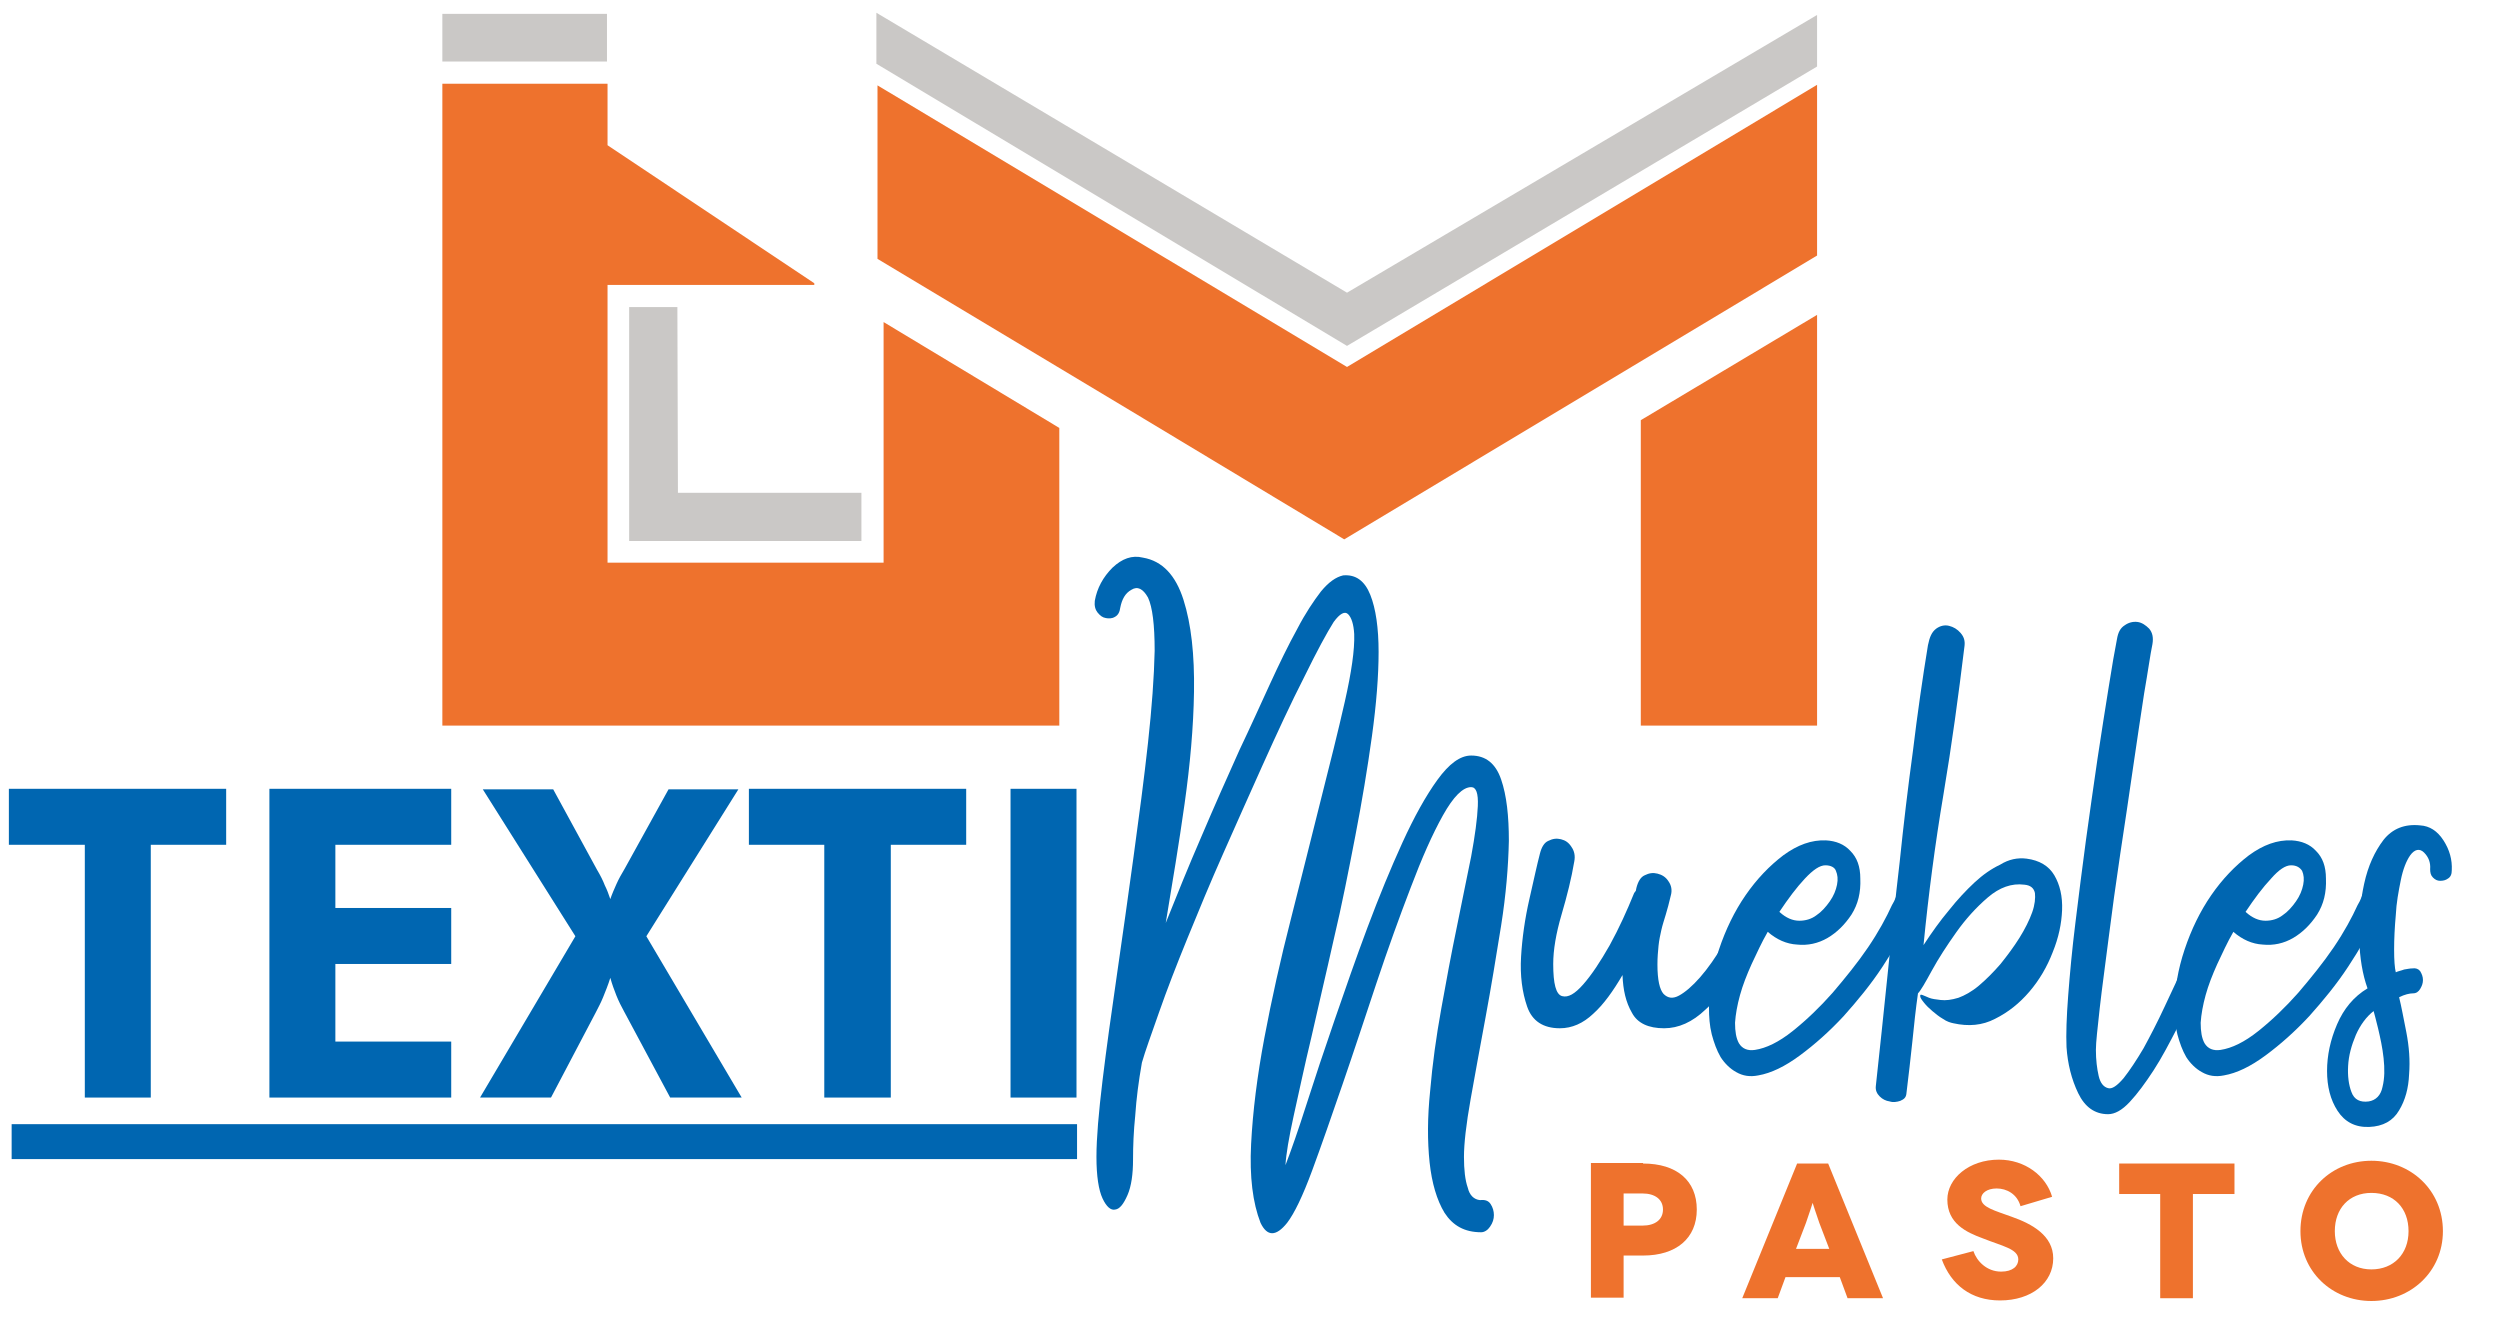
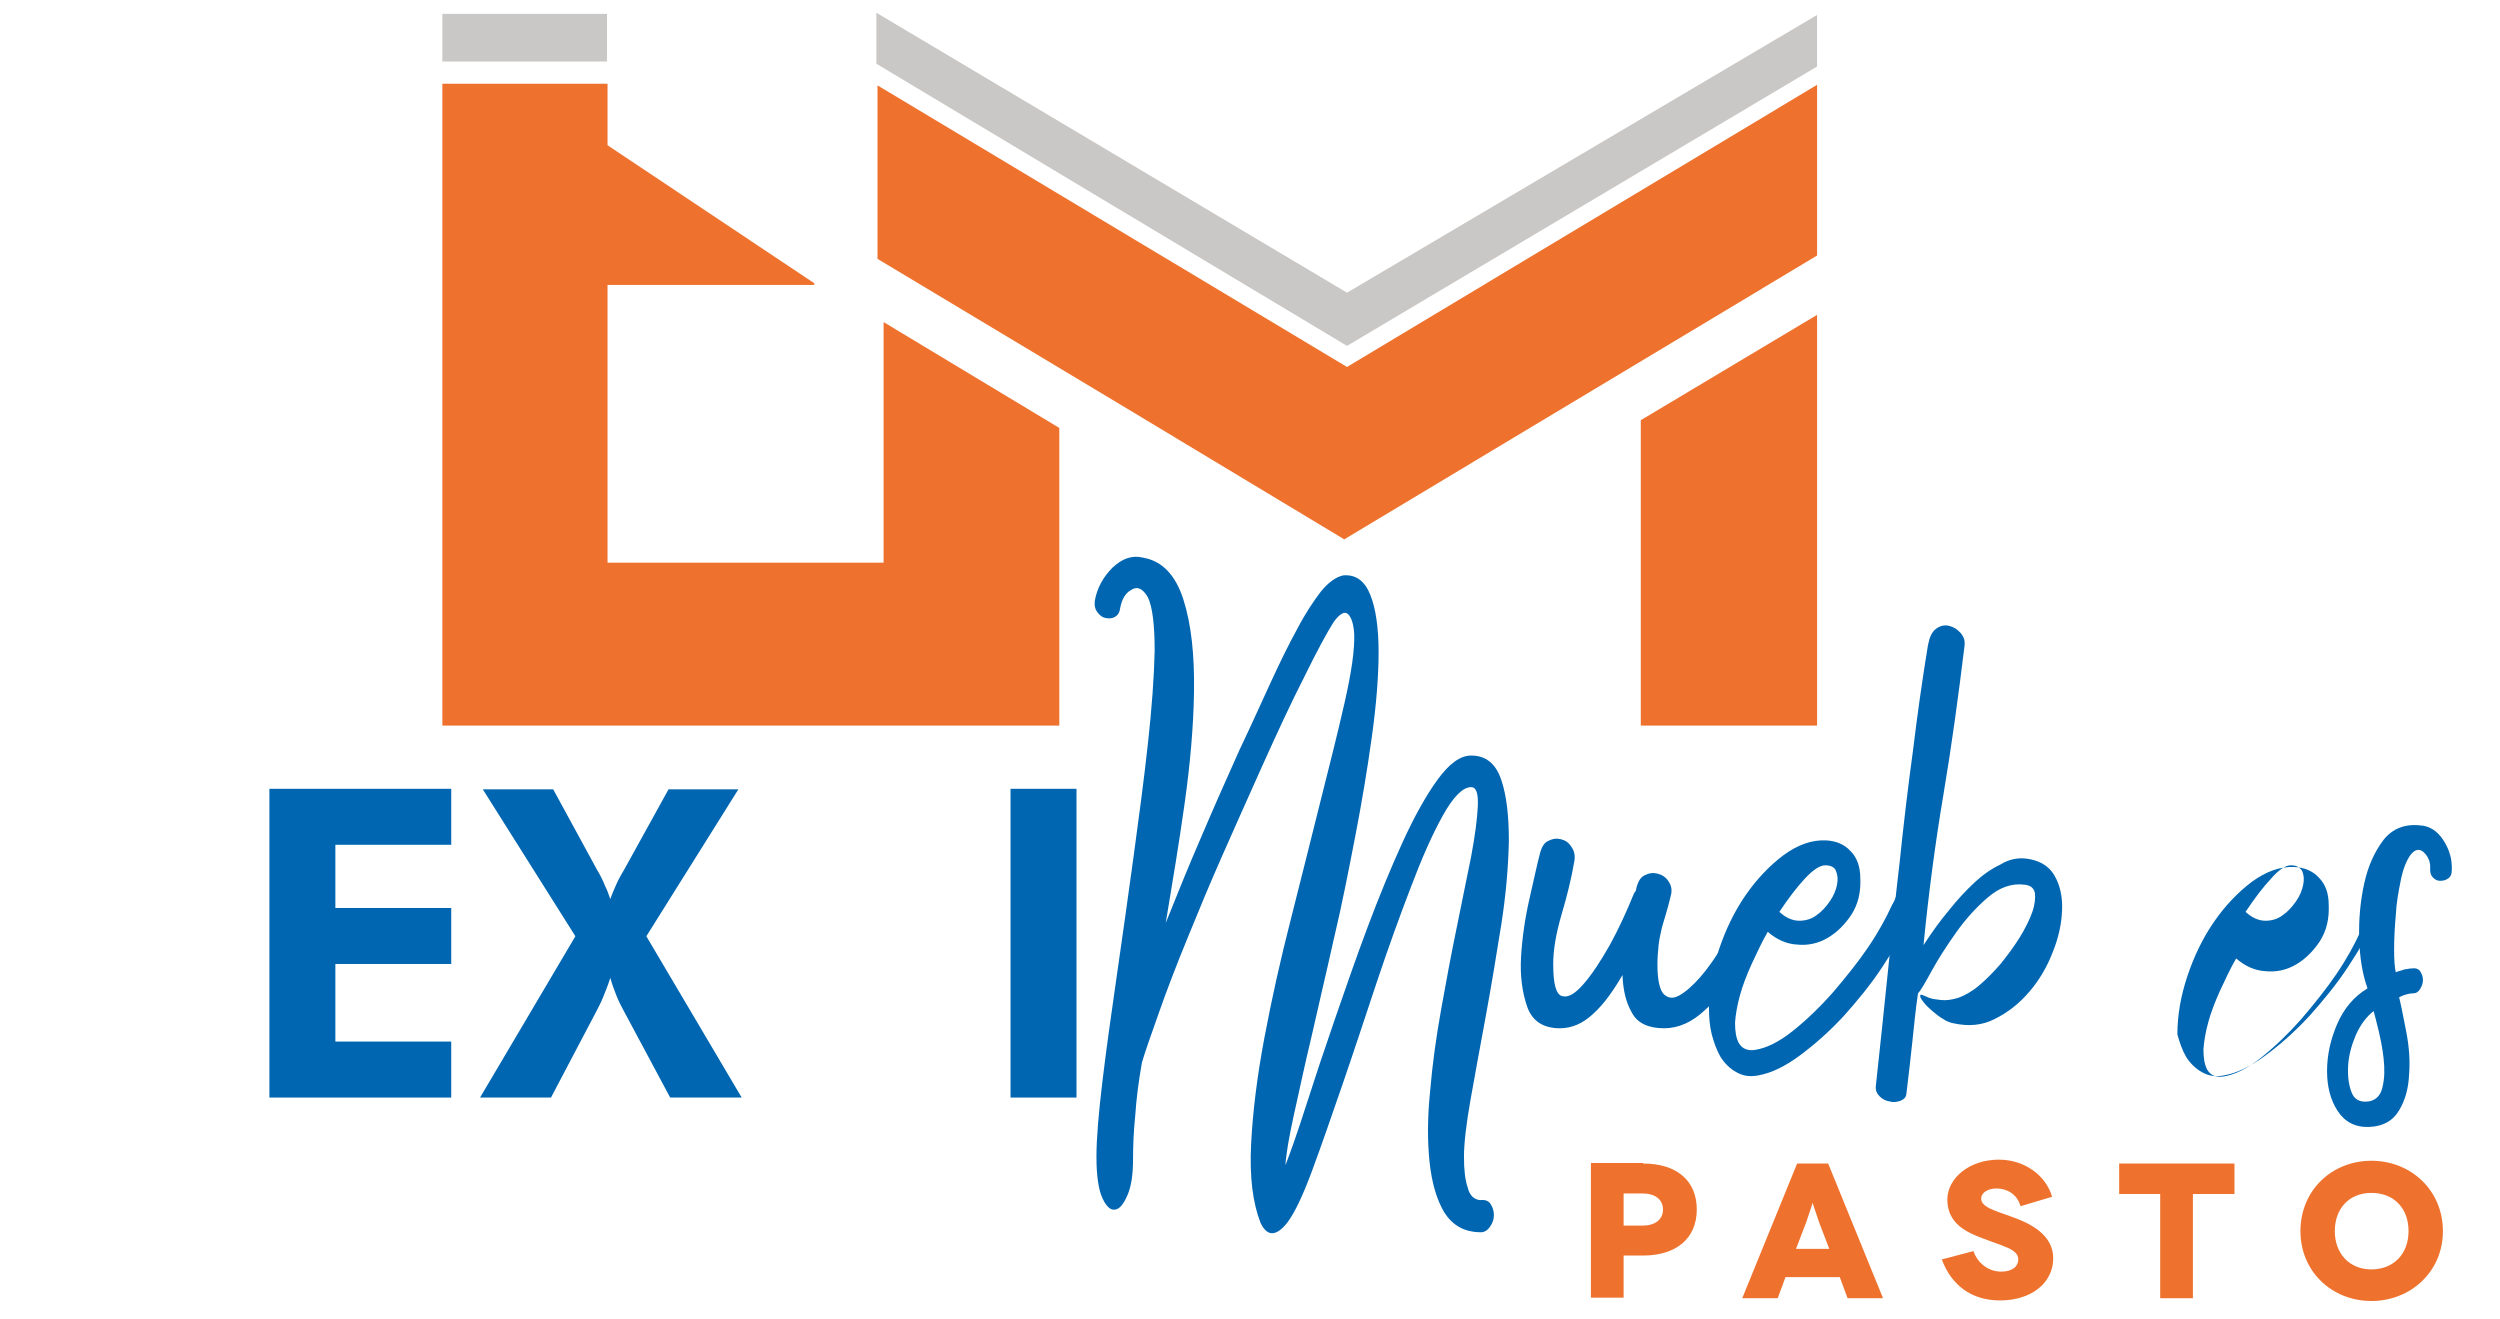
<svg xmlns="http://www.w3.org/2000/svg" version="1.2" baseProfile="tiny" id="Capa_1" x="0px" y="0px" viewBox="0 0 451 238" overflow="visible" xml:space="preserve">
-   <rect x="2.1" y="202.8" fill-rule="evenodd" fill="#0066B1" width="192.2" height="6.3" />
  <rect x="79.8" y="2.5" fill-rule="evenodd" fill="#CAC8C6" width="29.7" height="8.6" />
  <polygon fill-rule="evenodd" fill="#CAC8C6" points="327.8,12 327.8,2.7 243,52.8 158.1,2.3 158.1,11.5 243,62.4 " />
-   <polygon fill-rule="evenodd" fill="#0066B1" points="27.2,152.4 27.2,198 15.3,198 15.3,152.4 1.6,152.4 1.6,142.3 40.8,142.3   40.8,152.4 " />
  <polygon fill-rule="evenodd" fill="#0066B1" points="48.6,198 48.6,142.3 81.4,142.3 81.4,152.4 60.5,152.4 60.5,163.8 81.4,163.8   81.4,173.9 60.5,173.9 60.5,187.9 81.4,187.9 81.4,198 " />
  <path fill-rule="evenodd" fill="#0066B1" d="M107.7,156.9c0.6,1,1.1,2,1.4,2.8c0.4,0.8,0.7,1.6,1,2.5c0.3-0.9,0.7-1.8,1.1-2.7  c0.4-0.9,0.9-1.8,1.5-2.8l7.9-14.3h12.6l-16.6,26.5l17.2,29.1h-12.9l-8.3-15.5c-0.5-0.9-1-1.9-1.4-2.9c-0.4-1-0.8-2.1-1.1-3.2  c-0.4,1.3-0.9,2.5-1.3,3.5c-0.4,1-0.9,1.9-1.3,2.7L99.4,198H86.6l17.2-29.1l-16.7-26.5h12.7L107.7,156.9z" />
-   <polygon fill-rule="evenodd" fill="#0066B1" points="160.7,152.4 160.7,198 148.7,198 148.7,152.4 135.1,152.4 135.1,142.3   174.3,142.3 174.3,152.4 " />
  <rect x="182.3" y="142.3" fill-rule="evenodd" fill="#0066B1" width="11.9" height="55.7" />
  <polygon fill-rule="evenodd" fill="#EE722D" points="191.1,77.2 159.4,58.1 159.4,101.5 109.6,101.5 109.6,51.4 146.9,51.4   146.9,51.1 109.6,26.2 109.6,15.1 79.8,15.1 79.8,101.5 79.8,107 79.8,130.9 164.2,130.9 164.2,130.9 191.1,130.9 " />
  <polygon fill-rule="evenodd" fill="#EE722D" points="327.8,46.1 327.8,15.3 243,66.2 158.3,15.4 158.3,46.7 203.8,74 242.5,97.3 " />
  <polygon fill-rule="evenodd" fill="#EE722D" points="296,75.8 296,130.9 327.8,130.9 327.8,56.8 " />
-   <polygon fill-rule="evenodd" fill="#CAC8C6" points="122.3,88.9 122.2,55.4 113.5,55.4 113.5,97.6 113.9,97.6 122.3,97.6   155.4,97.6 155.4,88.9 " />
  <path fill-rule="evenodd" fill="#0066B1" d="M267,216.5c0.9-0.1,1.5,0.1,1.9,0.7c0.4,0.6,0.6,1.3,0.6,2c0,0.7-0.2,1.4-0.7,2.1  c-0.4,0.6-1,1-1.6,1c-3,0-5.1-1.2-6.6-3.5c-1.4-2.3-2.3-5.4-2.7-9.1c-0.4-3.8-0.4-8.1,0.1-12.9c0.4-4.8,1.1-9.8,2-14.8  c0.9-5,1.8-9.9,2.8-14.7c1-4.8,1.8-9,2.6-12.8c0.7-3.8,1.1-6.8,1.2-9.1c0.1-2.3-0.3-3.4-1.2-3.4c-1.5,0-3.2,1.7-5.1,5.1  c-1.9,3.4-3.8,7.7-5.8,13c-2,5.2-4.1,11-6.2,17.3c-2.1,6.3-4.1,12.4-6.1,18.2c-2,5.8-3.8,11-5.5,15.6c-1.7,4.6-3.2,7.7-4.5,9.4  c-2,2.5-3.6,2.5-4.8,0c-1.4-3.6-2-8.3-1.7-14.2c0.3-5.9,1.1-12.3,2.4-19.2c1.3-6.9,2.9-14.1,4.8-21.5c1.9-7.4,3.6-14.4,5.3-21.1  c1.7-6.7,3.2-12.7,4.4-18c1.2-5.3,1.8-9.4,1.7-12.2c-0.1-1.8-0.5-3-1.1-3.6c-0.6-0.6-1.5-0.1-2.6,1.4c-1.2,1.9-3,5.2-5.3,9.9  c-2.4,4.7-4.9,10.1-7.6,16.1c-2.3,5.1-4.6,10.3-7,15.7c-2.4,5.4-4.5,10.5-6.5,15.4c-2,4.9-3.7,9.3-5.1,13.3c-1.4,4-2.5,7-3.1,9.1  c-0.6,3.4-1,6.5-1.2,9.5c-0.3,2.9-0.4,5.6-0.4,8c0,2.6-0.3,4.8-1,6.4c-0.7,1.6-1.4,2.5-2.2,2.6c-0.8,0.2-1.6-0.5-2.3-2  c-0.7-1.5-1.1-4-1.1-7.5c0-3.4,0.4-8,1.1-13.8c0.7-5.8,1.6-12.2,2.6-19.1c1-6.9,2-14,3-21.3c1-7.3,1.9-14.1,2.6-20.5  c0.7-6.4,1.1-11.9,1.2-16.6c0-4.7-0.4-7.9-1.2-9.6c-0.9-1.6-1.9-2.1-3-1.4c-1.1,0.6-1.7,1.7-2,3.2c-0.1,0.8-0.4,1.4-1,1.7  c-0.5,0.3-1.1,0.3-1.6,0.2c-0.6-0.1-1-0.4-1.5-1c-0.4-0.5-0.6-1.2-0.5-2.1c0.4-2.3,1.5-4.3,3.2-6c1.7-1.6,3.5-2.3,5.5-1.8  c3.5,0.6,5.9,3.2,7.3,7.6c1.4,4.4,2,9.9,1.9,16.6c-0.1,6.4-0.7,13.1-1.7,20.2c-1,7.1-2.2,14.3-3.4,21.5c2-5,4.1-10.2,6.4-15.5  c2.3-5.4,4.6-10.6,6.9-15.7c2-4.2,3.8-8.2,5.5-11.9c1.7-3.7,3.3-7,4.9-9.9c1.5-2.9,3-5.1,4.3-6.8c1.4-1.7,2.7-2.6,4-2.9  c2.3-0.2,3.9,1,4.9,3.5c1,2.5,1.5,6,1.5,10.3c0,4.3-0.4,9.4-1.2,15.2c-0.8,5.8-1.8,11.8-3,18c-1.2,6.2-2.4,12.4-3.9,18.7  c-1.4,6.3-2.8,12.1-4,17.5c-1.3,5.4-2.3,10.2-3.2,14.2c-0.9,4.1-1.4,7.1-1.5,9c1-2.6,2.3-6.3,3.8-11c1.5-4.7,3.2-9.8,5.1-15.3  c1.9-5.5,3.8-11,5.9-16.6c2.1-5.6,4.2-10.7,6.3-15.3c2.1-4.6,4.2-8.4,6.3-11.3c2.1-2.9,4.1-4.4,6.1-4.4c2.6,0,4.4,1.4,5.4,4.3  c1,2.9,1.4,6.6,1.4,11.1c-0.1,4.6-0.5,9.6-1.4,15.3c-0.9,5.6-1.8,11.1-2.8,16.5c-1,5.4-1.9,10.3-2.7,14.8c-0.8,4.5-1.2,8-1.2,10.4  c0,2.3,0.2,4.2,0.7,5.6C265.1,215.6,265.9,216.4,267,216.5" />
  <path fill-rule="evenodd" fill="#0066B1" d="M315.8,160.7c0.4-0.8,0.8-1.3,1.3-1.5c0.5-0.2,1-0.2,1.5,0.1c0.4,0.2,0.8,0.6,0.9,1.2  c0.2,0.6,0.1,1.3-0.3,2.1c-0.7,1.7-1.4,3.5-2.1,5.2c-0.7,1.7-1.5,3.4-2.4,5c-2.2,3.9-4.5,7.1-7,9.3c-2.4,2.3-4.9,3.4-7.5,3.4  c-2.8,0-4.8-0.9-5.8-2.8c-1.1-1.9-1.6-4.1-1.7-6.8c-1.7,2.9-3.4,5.3-5.3,7c-1.8,1.7-3.8,2.6-6,2.6c-3,0-5-1.3-5.9-3.9  c-0.9-2.6-1.3-5.6-1.1-9c0.2-3.4,0.7-6.9,1.5-10.4c0.8-3.5,1.4-6.3,1.9-8.2c0.3-1.2,0.8-2,1.5-2.3c0.8-0.4,1.5-0.5,2.3-0.3  c0.8,0.2,1.4,0.6,1.9,1.4c0.5,0.7,0.7,1.6,0.5,2.6c-0.5,3-1.3,6.2-2.3,9.6c-1,3.4-1.5,6.4-1.5,8.9c0,3.6,0.5,5.5,1.6,5.8  c1.1,0.3,2.3-0.4,3.8-2.1c1.5-1.7,3.1-4.1,4.8-7.1c1.7-3.1,3.1-6.2,4.4-9.4l0.3-0.4l0.1-0.5c0.3-1.2,0.8-2,1.5-2.3  c0.8-0.4,1.5-0.5,2.3-0.3c0.8,0.2,1.5,0.6,2,1.4c0.5,0.7,0.7,1.6,0.4,2.6c-0.3,1.3-0.6,2.4-0.9,3.4c-0.3,1-0.6,1.9-0.8,2.8  c-0.2,0.9-0.4,1.8-0.5,2.8c-0.1,1-0.2,2.1-0.2,3.4c0,2.8,0.4,4.5,1.1,5.3c0.8,0.8,1.7,0.9,2.8,0.3c1.1-0.6,2.4-1.7,3.8-3.3  c1.4-1.6,2.8-3.6,4.1-5.8c1.1-1.7,1.9-3.4,2.6-4.9C314.3,164.2,315,162.5,315.8,160.7" />
  <path fill-rule="evenodd" fill="#0066B1" d="M342.5,160.8c0.4-0.8,0.8-1.4,1.3-1.6c0.5-0.2,1-0.2,1.5,0c0.4,0.2,0.7,0.6,0.9,1.2  c0.2,0.6,0.1,1.3-0.3,2.1c-0.2,0.5-0.4,0.9-0.6,1.4c-0.2,0.5-0.5,1-0.7,1.6c-1.2,2.8-2.9,5.7-5,8.9c-2.1,3.2-4.5,6.1-7,8.9  c-2.6,2.8-5.2,5.1-7.9,7.1c-2.7,2-5.2,3.2-7.5,3.6c-1.5,0.3-2.8,0.1-4-0.6c-1.1-0.6-2.1-1.6-2.8-2.7c-0.7-1.2-1.2-2.6-1.6-4.1  c-0.4-1.6-0.5-3.2-0.5-4.8c0-3.4,0.6-6.9,1.8-10.5c1.2-3.6,2.8-6.9,4.8-9.8c2-2.9,4.3-5.3,6.8-7.2c2.6-1.9,5.1-2.8,7.7-2.7  c1.8,0.1,3.3,0.7,4.4,1.9c1.2,1.2,1.8,2.8,1.8,5c0.1,2.5-0.4,4.6-1.6,6.5c-1.2,1.8-2.6,3.2-4.3,4.2c-1.7,1-3.6,1.4-5.5,1.2  c-1.9-0.1-3.7-0.9-5.3-2.3c-1.1,1.9-2,3.9-2.9,5.8c-0.9,2-1.6,3.8-2.1,5.6c-0.5,1.8-0.8,3.5-0.9,5c0,1.6,0.2,2.8,0.7,3.7  c0.6,1,1.6,1.4,2.9,1.2c2-0.3,4.3-1.4,6.8-3.4c2.5-2,4.9-4.3,7.2-6.9c2.3-2.7,4.5-5.4,6.4-8.2c1.9-2.8,3.3-5.4,4.3-7.6  c0.3-0.5,0.5-0.9,0.7-1.4C342.1,161.6,342.3,161.2,342.5,160.8 M329.3,156.1L329.3,156.1c-1,0-2.2,0.8-3.7,2.4c-1.5,1.6-3,3.6-4.6,6  c1.2,1.1,2.4,1.6,3.6,1.6c1.1,0,2.2-0.3,3.1-1c0.9-0.6,1.7-1.5,2.4-2.5c0.7-1,1.1-2,1.3-3c0.2-1,0.1-1.8-0.2-2.5  C331,156.5,330.3,156.1,329.3,156.1" />
  <path fill-rule="evenodd" fill="#0066B1" d="M365.6,154.9c2.3,0.3,4,1.3,5,3c1,1.7,1.5,3.8,1.4,6.3c-0.1,2.4-0.6,4.9-1.7,7.6  c-1,2.6-2.4,5-4.2,7.1c-1.8,2.1-3.8,3.7-6.2,4.9c-2.3,1.2-4.8,1.4-7.5,0.8c-0.5-0.1-1.2-0.3-1.9-0.8c-0.7-0.4-1.3-0.9-1.9-1.4  c-0.6-0.5-1.1-1-1.5-1.5c-0.4-0.5-0.7-0.9-0.7-1.2c0-0.3,0.1-0.3,0.4-0.2c0.3,0.1,0.7,0.3,1.2,0.5c0.5,0.2,1.2,0.3,2.1,0.4  c0.9,0.1,1.9,0,3.2-0.4c1.1-0.4,2.4-1.1,3.7-2.2c1.3-1.1,2.6-2.4,3.9-3.9c1.2-1.5,2.4-3.1,3.4-4.7c1-1.6,1.8-3.2,2.3-4.6  c0.5-1.4,0.6-2.6,0.5-3.5c-0.2-0.9-0.8-1.4-1.9-1.5c-2.3-0.3-4.5,0.5-6.6,2.3c-2.1,1.8-4,3.9-5.7,6.3c-1.7,2.4-3.2,4.7-4.4,6.9  c-1.2,2.2-2,3.6-2.5,4.1c-0.4,2.8-0.7,5.6-1,8.6c-0.3,3-0.7,6.2-1.1,9.6c-0.1,0.6-0.4,0.9-1.1,1.2c-0.6,0.2-1.3,0.3-1.9,0.1  c-0.7-0.1-1.3-0.4-1.8-0.9c-0.5-0.5-0.8-1.1-0.7-1.9c0.7-6.4,1.4-13.1,2.1-19.9c0.7-6.9,1.4-13.7,2.2-20.5  c0.7-6.8,1.5-13.5,2.4-20.1c0.8-6.6,1.7-12.9,2.7-19c0.3-1.5,0.7-2.4,1.5-3c0.7-0.5,1.5-0.7,2.3-0.5c0.8,0.2,1.5,0.6,2.1,1.3  c0.6,0.7,0.8,1.4,0.7,2.3c-1.1,9-2.3,17.9-3.8,26.8c-1.5,8.9-2.7,18-3.6,27.2c1.5-2.3,3-4.4,4.6-6.3c1.5-1.9,3.1-3.6,4.6-5  c1.5-1.4,3.1-2.5,4.6-3.2C362.4,155,364,154.7,365.6,154.9" />
-   <path fill-rule="evenodd" fill="#0066B1" d="M399.8,160.8c0.4-0.8,0.8-1.4,1.3-1.6c0.5-0.2,1-0.2,1.5,0c0.4,0.2,0.7,0.6,0.9,1.2  c0.2,0.6,0.1,1.3-0.3,2.1c-0.7,1.6-1.6,3.6-2.6,6c-1,2.5-2.2,5.1-3.5,8c-1.3,2.8-2.7,5.7-4.2,8.7c-1.5,2.9-2.9,5.6-4.4,7.9  c-1.5,2.3-2.9,4.2-4.3,5.7c-1.4,1.5-2.7,2.2-3.9,2.2c-2.4,0-4.2-1.3-5.4-3.8c-1.2-2.5-1.9-5.3-2.1-8.3c-0.1-2.3,0-5.4,0.3-9.3  c0.3-3.9,0.7-8.3,1.3-13.1c0.6-4.8,1.2-9.8,1.9-14.9c0.7-5.1,1.4-10,2.1-14.8c0.7-4.7,1.4-9,2-12.8c0.6-3.8,1.1-6.7,1.5-8.7  c0.2-1.2,0.6-2,1.4-2.5c0.7-0.5,1.5-0.7,2.3-0.6c0.8,0.1,1.5,0.6,2.1,1.2c0.6,0.7,0.8,1.6,0.6,2.8c-0.4,1.9-0.8,4.9-1.5,8.9  c-0.6,4-1.3,8.5-2,13.4c-0.7,5-1.5,10.1-2.3,15.5c-0.8,5.4-1.5,10.4-2.1,15.2c-0.6,4.8-1.2,9-1.6,12.6c-0.4,3.7-0.7,6.2-0.7,7.6  c0,1.8,0.2,3.4,0.5,4.7c0.3,1.3,0.9,2,1.7,2.2c0.7,0.2,1.6-0.4,2.8-1.8c1.1-1.4,2.3-3.2,3.6-5.4c1.2-2.2,2.5-4.7,3.8-7.5  c1.3-2.8,2.6-5.5,3.8-8.2c1.2-2.7,2.3-5.2,3.2-7.4C398.5,163.7,399.2,162,399.8,160.8" />
-   <path fill-rule="evenodd" fill="#0066B1" d="M426.5,160.8c0.3-0.8,0.8-1.4,1.3-1.6c0.5-0.2,1-0.2,1.5,0c0.4,0.2,0.8,0.6,0.9,1.2  c0.2,0.6,0.1,1.3-0.3,2.1c-0.2,0.5-0.4,0.9-0.6,1.4c-0.2,0.5-0.5,1-0.7,1.6c-1.2,2.8-2.9,5.7-5,8.9c-2.1,3.2-4.5,6.1-7,8.9  c-2.6,2.8-5.2,5.1-7.9,7.1c-2.7,2-5.2,3.2-7.5,3.6c-1.5,0.3-2.8,0.1-4-0.6c-1.1-0.6-2.1-1.6-2.8-2.7c-0.7-1.2-1.2-2.6-1.6-4.1  c-0.4-1.6-0.5-3.2-0.5-4.8c0-3.4,0.6-6.9,1.8-10.5c1.2-3.6,2.8-6.9,4.8-9.8c2-2.9,4.3-5.3,6.8-7.2c2.6-1.9,5.1-2.8,7.7-2.7  c1.8,0.1,3.3,0.7,4.4,1.9c1.2,1.2,1.8,2.8,1.8,5c0.1,2.5-0.4,4.6-1.6,6.5c-1.2,1.8-2.6,3.2-4.3,4.2c-1.7,1-3.6,1.4-5.5,1.2  c-1.9-0.1-3.7-0.9-5.3-2.3c-1.1,1.9-2,3.9-2.9,5.8c-0.9,2-1.6,3.8-2.1,5.6c-0.5,1.8-0.8,3.5-0.9,5c0,1.6,0.2,2.8,0.7,3.7  c0.6,1,1.6,1.4,2.9,1.2c2-0.3,4.3-1.4,6.8-3.4c2.5-2,4.9-4.3,7.2-6.9c2.3-2.7,4.5-5.4,6.4-8.2c1.9-2.8,3.3-5.4,4.3-7.6  c0.3-0.5,0.5-0.9,0.7-1.4C426.1,161.6,426.3,161.2,426.5,160.8 M413.3,156.1L413.3,156.1c-1,0-2.2,0.8-3.6,2.4c-1.5,1.6-3,3.6-4.6,6  c1.2,1.1,2.4,1.6,3.6,1.6c1.1,0,2.2-0.3,3.1-1c0.9-0.6,1.7-1.5,2.4-2.5c0.7-1,1.1-2,1.3-3c0.2-1,0.1-1.8-0.2-2.5  C414.9,156.5,414.3,156.1,413.3,156.1" />
+   <path fill-rule="evenodd" fill="#0066B1" d="M426.5,160.8c0.3-0.8,0.8-1.4,1.3-1.6c0.5-0.2,1-0.2,1.5,0c0.4,0.2,0.8,0.6,0.9,1.2  c0.2,0.6,0.1,1.3-0.3,2.1c-0.2,0.5-0.4,0.9-0.6,1.4c-0.2,0.5-0.5,1-0.7,1.6c-1.2,2.8-2.9,5.7-5,8.9c-2.1,3.2-4.5,6.1-7,8.9  c-2.6,2.8-5.2,5.1-7.9,7.1c-2.7,2-5.2,3.2-7.5,3.6c-1.5,0.3-2.8,0.1-4-0.6c-1.1-0.6-2.1-1.6-2.8-2.7c-0.7-1.2-1.2-2.6-1.6-4.1  c0-3.4,0.6-6.9,1.8-10.5c1.2-3.6,2.8-6.9,4.8-9.8c2-2.9,4.3-5.3,6.8-7.2c2.6-1.9,5.1-2.8,7.7-2.7  c1.8,0.1,3.3,0.7,4.4,1.9c1.2,1.2,1.8,2.8,1.8,5c0.1,2.5-0.4,4.6-1.6,6.5c-1.2,1.8-2.6,3.2-4.3,4.2c-1.7,1-3.6,1.4-5.5,1.2  c-1.9-0.1-3.7-0.9-5.3-2.3c-1.1,1.9-2,3.9-2.9,5.8c-0.9,2-1.6,3.8-2.1,5.6c-0.5,1.8-0.8,3.5-0.9,5c0,1.6,0.2,2.8,0.7,3.7  c0.6,1,1.6,1.4,2.9,1.2c2-0.3,4.3-1.4,6.8-3.4c2.5-2,4.9-4.3,7.2-6.9c2.3-2.7,4.5-5.4,6.4-8.2c1.9-2.8,3.3-5.4,4.3-7.6  c0.3-0.5,0.5-0.9,0.7-1.4C426.1,161.6,426.3,161.2,426.5,160.8 M413.3,156.1L413.3,156.1c-1,0-2.2,0.8-3.6,2.4c-1.5,1.6-3,3.6-4.6,6  c1.2,1.1,2.4,1.6,3.6,1.6c1.1,0,2.2-0.3,3.1-1c0.9-0.6,1.7-1.5,2.4-2.5c0.7-1,1.1-2,1.3-3c0.2-1,0.1-1.8-0.2-2.5  C414.9,156.5,414.3,156.1,413.3,156.1" />
  <path fill-rule="evenodd" fill="#0066B1" d="M436.6,148.9c1.7,0.1,3.1,1,4.2,2.7c1.1,1.7,1.6,3.5,1.5,5.4c0,0.7-0.2,1.2-0.7,1.5  c-0.4,0.3-0.9,0.4-1.4,0.4c-0.5,0-0.9-0.2-1.3-0.6c-0.4-0.4-0.5-0.9-0.5-1.5c0.1-1.2-0.3-2.2-1.1-3c-0.8-0.8-1.7-0.6-2.5,0.5  c-0.7,1-1.3,2.5-1.7,4.5c-0.4,2-0.8,4.1-0.9,6.3c-0.2,2.2-0.3,4.3-0.3,6.2c0,1.9,0.1,3.3,0.3,4.1c0.4-0.2,1-0.3,1.5-0.5  c0.6-0.1,1.1-0.2,1.5-0.2c0.6-0.1,1.1,0.1,1.4,0.5c0.3,0.5,0.5,1,0.5,1.6c0,0.6-0.2,1.1-0.5,1.6c-0.3,0.5-0.7,0.8-1.3,0.8  c-0.6,0-1.5,0.2-2.5,0.7c0.4,1.6,0.8,3.8,1.3,6.3c0.5,2.6,0.7,5.1,0.5,7.6c-0.1,2.5-0.7,4.7-1.8,6.5c-1.1,1.9-2.9,2.9-5.4,3  c-2.5,0.1-4.4-0.9-5.7-2.9c-1.3-2-1.9-4.4-1.9-7.2c0-2.8,0.6-5.6,1.8-8.4c1.2-2.8,3-5,5.5-6.5c-0.9-2.5-1.4-5.5-1.5-8.9  c-0.1-3.5,0.2-6.8,0.9-10c0.7-3.2,1.9-5.8,3.5-7.9C431.6,149.5,433.8,148.6,436.6,148.9 M427.3,198.7L427.3,198.7  c1.3-0.2,2.2-1.1,2.5-2.6c0.4-1.6,0.4-3.3,0.2-5.2c-0.2-1.9-0.6-3.7-1-5.4c-0.4-1.7-0.7-2.7-0.8-3.1c-1.3,1-2.4,2.5-3.2,4.3  c-0.8,1.9-1.3,3.7-1.4,5.6c-0.1,1.8,0.1,3.4,0.6,4.7C424.7,198.4,425.8,198.9,427.3,198.7" />
  <path fill-rule="evenodd" fill="#EE722D" d="M296.4,209.9c6.1,0,9.7,3.1,9.7,8.3c0,5.2-3.7,8.3-9.7,8.3h-3.5v7.6H287v-24.3H296.4z   M296.3,221.1L296.3,221.1c2.3,0,3.7-1.1,3.7-2.9c0-1.8-1.4-2.9-3.7-2.9h-3.4v5.8H296.3z" />
  <path fill-rule="evenodd" fill="#EE722D" d="M331.9,230.4h-9.8l-1.4,3.8h-6.4l9.9-24.3h5.6l9.9,24.3h-6.4L331.9,230.4z M330,225.3  L330,225.3l-1.8-4.7c-0.5-1.4-1.2-3.6-1.2-3.6h0c0,0-0.7,2.2-1.2,3.6l-1.8,4.7H330z" />
  <path fill-rule="evenodd" fill="#EE722D" d="M364.5,217.6c-0.6-2.2-2.5-3.2-4.3-3.2c-1.8,0-2.8,0.9-2.8,1.8c0,1.6,2.5,2.2,5.5,3.3  c3.7,1.3,7.5,3.4,7.5,7.5c0,4.4-3.9,7.6-9.6,7.6c-5.2,0-8.8-2.8-10.5-7.4l5.7-1.5c0.6,1.8,2.4,3.7,5,3.7c2.1,0,3.1-1,3.1-2.2  c0-1.9-2.9-2.4-6.4-3.8c-3-1.1-6.4-2.7-6.4-7c0-3.8,3.9-7.2,9.3-7.2c4.7,0,8.5,2.9,9.6,6.7L364.5,217.6z" />
  <polygon fill-rule="evenodd" fill="#EE722D" points="403.1,209.9 403.1,215.4 395.6,215.4 395.6,234.2 389.7,234.2 389.7,215.4   382.3,215.4 382.3,209.9 " />
  <path fill-rule="evenodd" fill="#EE722D" d="M427.8,209.4c7.1,0,12.9,5.3,12.9,12.7c0,7.3-5.8,12.6-12.9,12.6  c-7.1,0-12.8-5.3-12.8-12.6C415,214.7,420.7,209.4,427.8,209.4 M427.8,229L427.8,229c4,0,6.7-2.8,6.7-6.9c0-4.1-2.6-6.9-6.7-6.9  c-4,0-6.6,2.8-6.6,6.9C421.2,226.1,423.8,229,427.8,229" />
</svg>